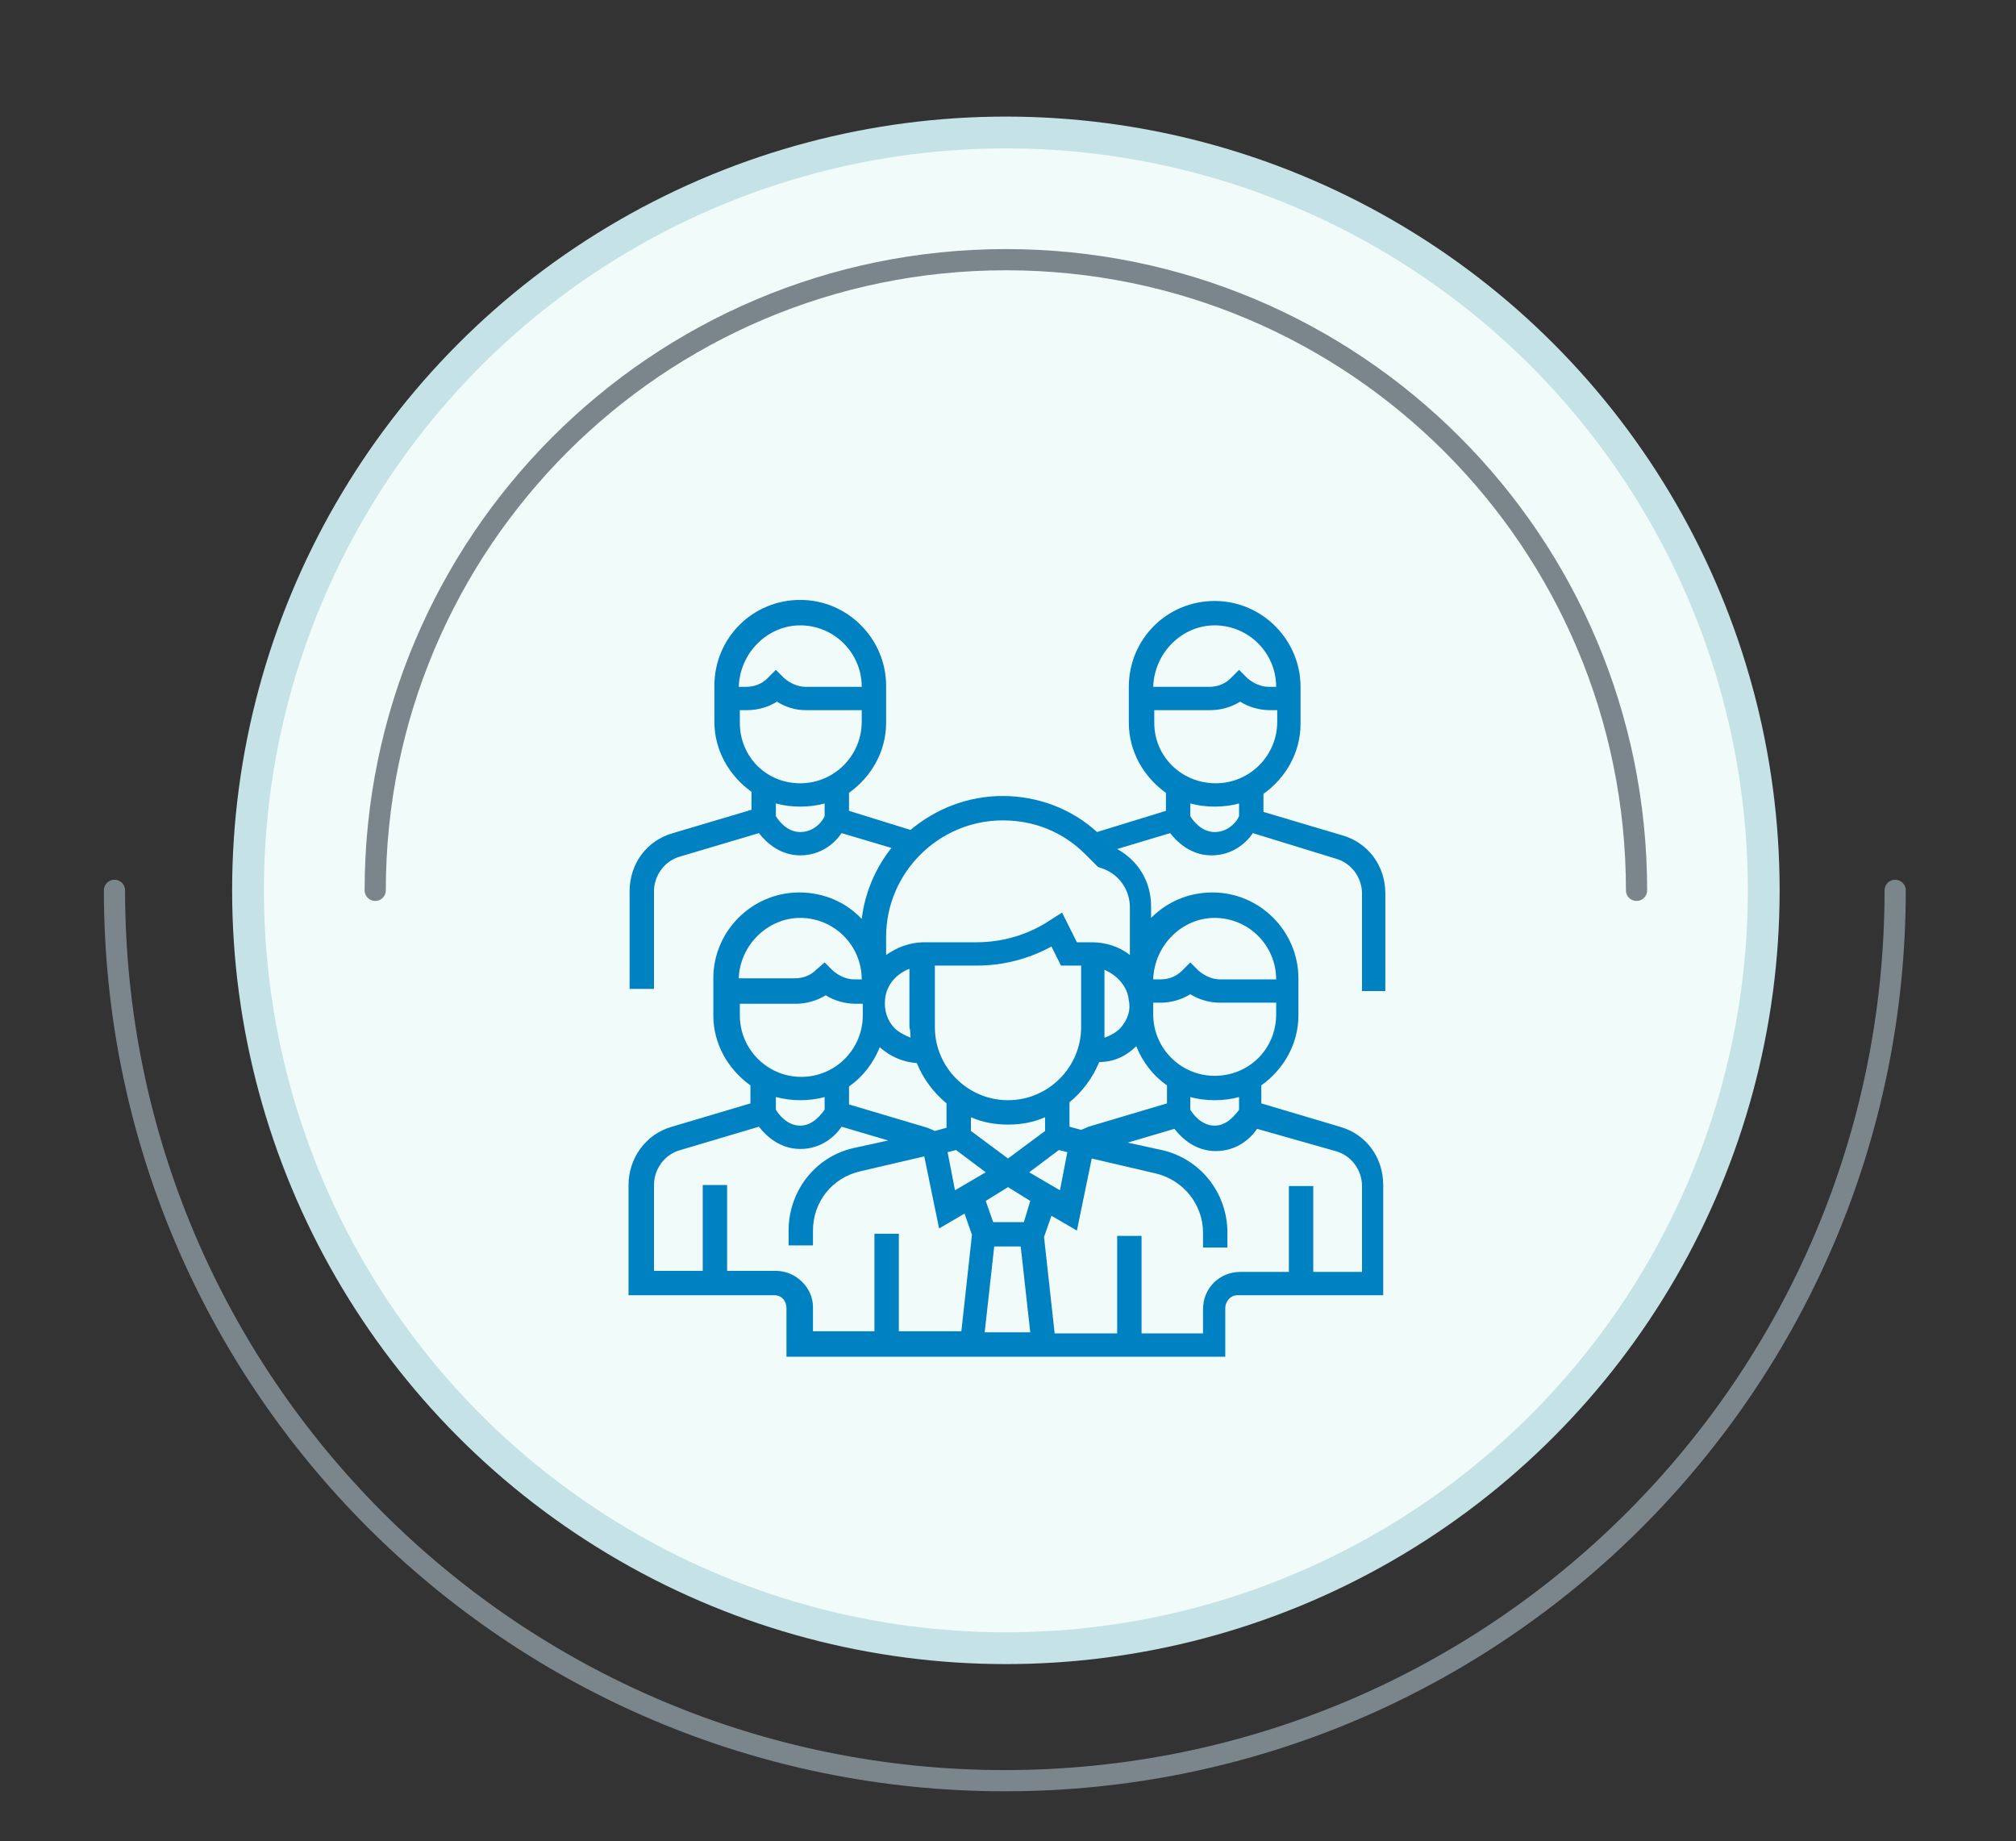
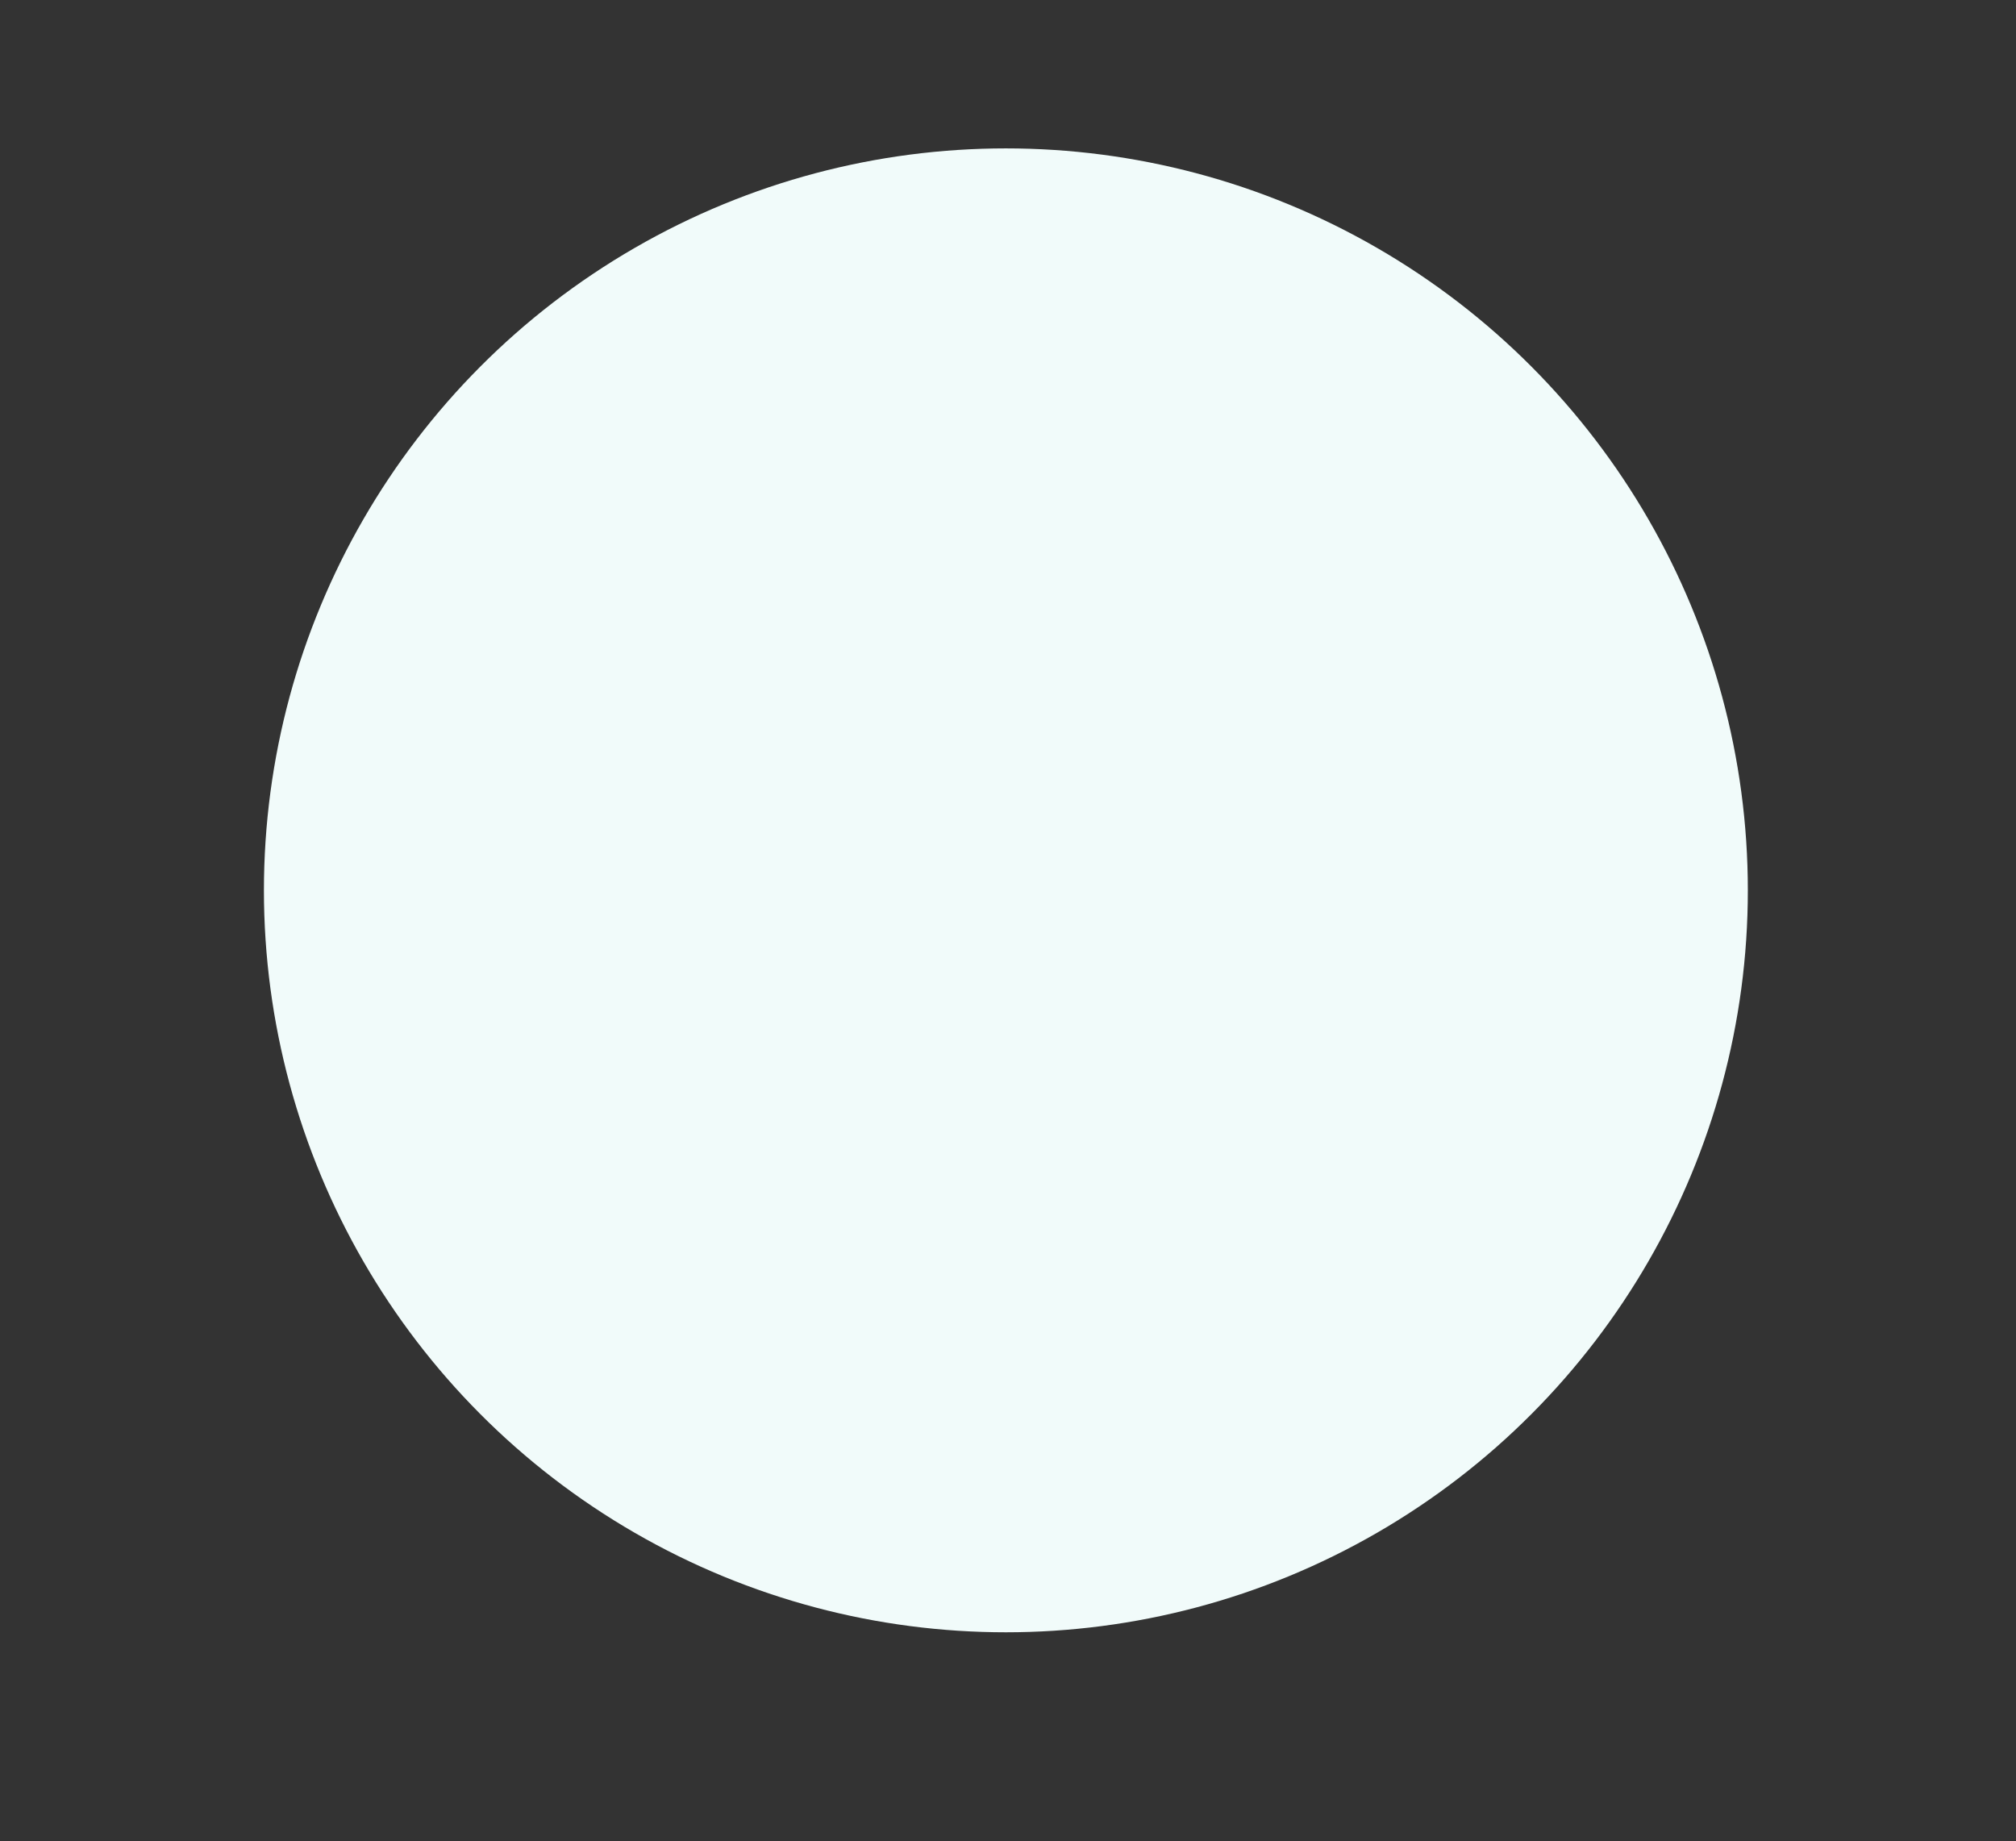
<svg xmlns="http://www.w3.org/2000/svg" id="Capa_1" version="1.1" viewBox="0 0 190.2 173.7">
  <rect x="0" y="0" width="190.2" height="173.7" fill="#333333" stroke="none" />
  <defs>
    <style> .st0 { fill: #f1fbfa; } .st1 { fill: none; stroke: #7b868c; stroke-linecap: round; stroke-linejoin: round; stroke-width: 2px; } .st2 { fill: #0081c1; } .st3 { fill: #c5e3e7; } </style>
  </defs>
  <g>
-     <path class="st1" d="M178.8,84c0,46.4-37.6,84-84,84S10.8,130.4,10.8,84" />
-     <circle class="st3" cx="94.9" cy="84" r="73" />
    <circle class="st0" cx="94.9" cy="84" r="70" />
-     <path class="st1" d="M35.4,84c0-32.8,26.6-59.5,59.5-59.5s59.5,26.6,59.5,59.5" />
  </g>
-   <path class="st2" d="M130.7,93.5v-9.2c0-2.6-1.6-4.8-4.1-5.5l-7.4-2.2v-1.7c2.1-1.5,3.5-3.9,3.5-6.6v-3.5c0-4.4-3.6-8.1-8.1-8.1s-8.1,3.6-8.1,8.1v3.4c0,2.7,1.4,5.1,3.5,6.6v1.7l-6.5,2c-2.4-2.2-5.6-3.4-8.9-3.4s-6.3,1.2-8.7,3.2l-5.8-1.8v-1.7c2.1-1.5,3.5-3.9,3.5-6.6v-3.5c0-4.4-3.6-8.1-8.1-8.1s-8.1,3.6-8.1,8.1v3.4c0,2.7,1.4,5.1,3.5,6.6v1.7l-7.4,2.2c-2.5.7-4.1,2.9-4.1,5.5v9.2h2.3v-9.2c0-1.5,1-2.9,2.5-3.3l7.4-2.2c.7.9,2,2.1,3.9,2.1,2,0,3.3-1.2,3.9-2.1l4.7,1.4c-1.5,1.9-2.5,4.2-2.8,6.7-1.5-1.6-3.6-2.5-5.9-2.5-4.4,0-8.1,3.6-8.1,8.1v3.5c0,2.7,1.4,5.1,3.5,6.6v1.7l-7.4,2.2c-2.5.7-4.1,3-4.1,5.5v10.4h13.8c.6,0,1.1.5,1.1,1.2v4.6h41.4v-4.6c0-.6.5-1.2,1.1-1.2h13.8v-10.4c0-2.6-1.6-4.8-4.1-5.5l-7.4-2.2v-1.7c2.1-1.5,3.5-3.9,3.5-6.6v-3.5c0-4.4-3.6-8.1-8.1-8.1-2.3,0-4.3.9-5.8,2.4v-1.1c0-2.3-1.2-4.3-3.2-5.4l5-1.5c.7.9,2,2.1,3.9,2.1,2,0,3.3-1.2,3.9-2.1l7.8,2.4c1.5.4,2.5,1.8,2.5,3.3v9.2h2.2ZM75.5,59c3.2,0,5.8,2.6,5.8,5.8h-5.3c-.7,0-1.4-.3-2-.8l-.8-.8-.8.8c-.5.5-1.2.8-2,.8h-.7c.1-3.2,2.7-5.8,5.8-5.8M69.8,68.2v-1.2h.7c1,0,2-.3,2.8-.8.8.5,1.7.8,2.7.8h5.3v1.1c0,3.2-2.6,5.8-5.8,5.8s-5.7-2.5-5.7-5.7M75.5,78.5c-1.2,0-2-1-2.3-1.5v-1.2c.7.2,1.5.3,2.3.3s1.6-.1,2.3-.3v1.2c-.2.5-1,1.5-2.3,1.5M107.2,98.7c.6,1.5,1.6,2.8,2.9,3.7v1.7l-7.4,2.2c-.2.1-.5.2-.7.3l-1.1-.3v-2.3c1.2-1,2.2-2.3,2.8-3.8,1.3,0,2.5-.5,3.5-1.5M95.1,106.1c1.2,0,2.4-.2,3.5-.7v1.3l-3.5,2.6-3.5-2.6v-1.3c1.1.5,2.3.7,3.5.7M90.2,108.5l2.8,2.1-2.9,1.7-.7-3.6.8-.2ZM93.8,117.6h2.5l.9,8.1h-4.3l.9-8.1ZM96.6,115.3h-2.9l-.7-2,2.1-1.3,2.1,1.3-.6,2ZM97.1,110.6l2.8-2.1.8.2-.7,3.6-2.9-1.7ZM105.7,97c-.4.4-.9.7-1.5.9v-6.4c1.2.5,2.2,1.6,2.3,2.9.2.9-.1,1.8-.8,2.6M102,96.9c0,3.8-3.1,6.9-6.9,6.9s-6.9-3.1-6.9-6.9v-5.8h3.9c2.5,0,4.9-.6,7.1-1.8l.9,1.8h1.9v5.8ZM85.9,97.9c-.5-.2-1.1-.5-1.5-.9-.7-.7-1-1.7-.9-2.7.1-1.3,1-2.4,2.3-2.9v5.5c.1.4.1.7.1,1M86.5,100.3c.6,1.5,1.6,2.8,2.8,3.8v2.3l-1.1.3c-.2-.1-.5-.2-.7-.3l-7.4-2.2v-1.7c1.3-.9,2.3-2.2,2.9-3.7,1,.9,2.2,1.4,3.5,1.5M75.5,86.6c3.2,0,5.8,2.6,5.8,5.8h-.7c-.7,0-1.4-.3-2-.8l-.8-.8-.8.7c-.5.5-1.2.8-2,.8h-5.3c.1-3.1,2.7-5.7,5.8-5.7M69.8,95.8v-1.1h5.3c1,0,2-.3,2.8-.8.8.5,1.8.8,2.8.8h.7v1.1c0,3.2-2.6,5.8-5.8,5.8s-5.8-2.6-5.8-5.8M75.5,103.8c.8,0,1.6-.1,2.3-.3v1.2c-.3.4-1.1,1.5-2.3,1.5s-2-1-2.3-1.5v-1.2c.8.2,1.5.3,2.3.3M73.2,119.9h-4.6v-8.1h-2.3v8.1h-4.6v-8.1c0-1.5,1-2.9,2.5-3.3l7.4-2.2c.7.9,2,2.1,3.9,2.1,2,0,3.3-1.2,3.9-2.1l4.4,1.3-3.2.7c-3.7.8-6.2,4.1-6.2,7.8v1.4h2.3v-1.4c0-2.7,1.8-5,4.5-5.6l6-1.4,1.4,6.8,2.4-1.4.7,2-1,9.1h-5.9v-9.2h-2.3v9.2h-5.8v-2.3c0-1.8-1.6-3.4-3.5-3.4M126,108.6c1.5.4,2.5,1.8,2.5,3.3v8.1h-4.6v-8.1h-2.3v8.1h-4.6c-1.9,0-3.5,1.5-3.5,3.5v2.3h-5.8v-9.2h-2.3v9.2h-5.9l-1-9.1.7-2,2.4,1.4,1.4-6.8,6,1.4c2.6.6,4.5,2.9,4.5,5.6v1.4h2.3v-1.4c0-3.8-2.6-7-6.2-7.8l-3.2-.7,4.4-1.3c.7.9,2,2.1,3.9,2.1,2,0,3.3-1.2,3.9-2.1l7.4,2.1ZM116.9,104.7c-.3.4-1.1,1.5-2.3,1.5s-2-1-2.3-1.5v-1.2c.7.2,1.5.3,2.3.3s1.6-.1,2.3-.3v1.2ZM114.6,101.5c-3.2,0-5.8-2.6-5.8-5.8v-1.1h.7c1,0,2-.3,2.8-.8.8.5,1.8.8,2.8.8h5.3v1.1c0,3.3-2.6,5.8-5.8,5.8M114.6,86.6c3.2,0,5.8,2.6,5.8,5.8h-5.3c-.7,0-1.4-.3-2-.8l-.8-.8-.8.8c-.5.5-1.2.8-2,.8h-.7c.1-3.2,2.7-5.8,5.8-5.8M106.6,90.1c-1-.8-2.3-1.2-3.6-1.2h-1.4l-1.4-2.8-1.1.7c-2.1,1.4-4.5,2.1-7,2.1h-4.9c-1.4,0-2.6.5-3.6,1.2v-1.7c0-6.1,5-11,11-11,3,0,5.7,1.1,7.8,3.2l1.2,1.2.3.1c1.6.5,2.7,2,2.7,3.7v4.5ZM114.6,59c3.2,0,5.8,2.6,5.8,5.8h-.7c-.7,0-1.4-.3-2-.8l-.8-.8-.8.8c-.5.5-1.2.8-2,.8h-5.3c.1-3.2,2.7-5.8,5.8-5.8M108.9,68.2v-1.2h5.3c1,0,2-.3,2.8-.8.8.5,1.8.8,2.8.8h.7v1.1c0,3.2-2.6,5.8-5.8,5.8s-5.8-2.5-5.8-5.7M114.6,78.5c-1.2,0-2-1-2.3-1.5v-1.2c.7.2,1.5.3,2.3.3s1.6-.1,2.3-.3v1.2c-.2.5-1,1.5-2.3,1.5" />
</svg>